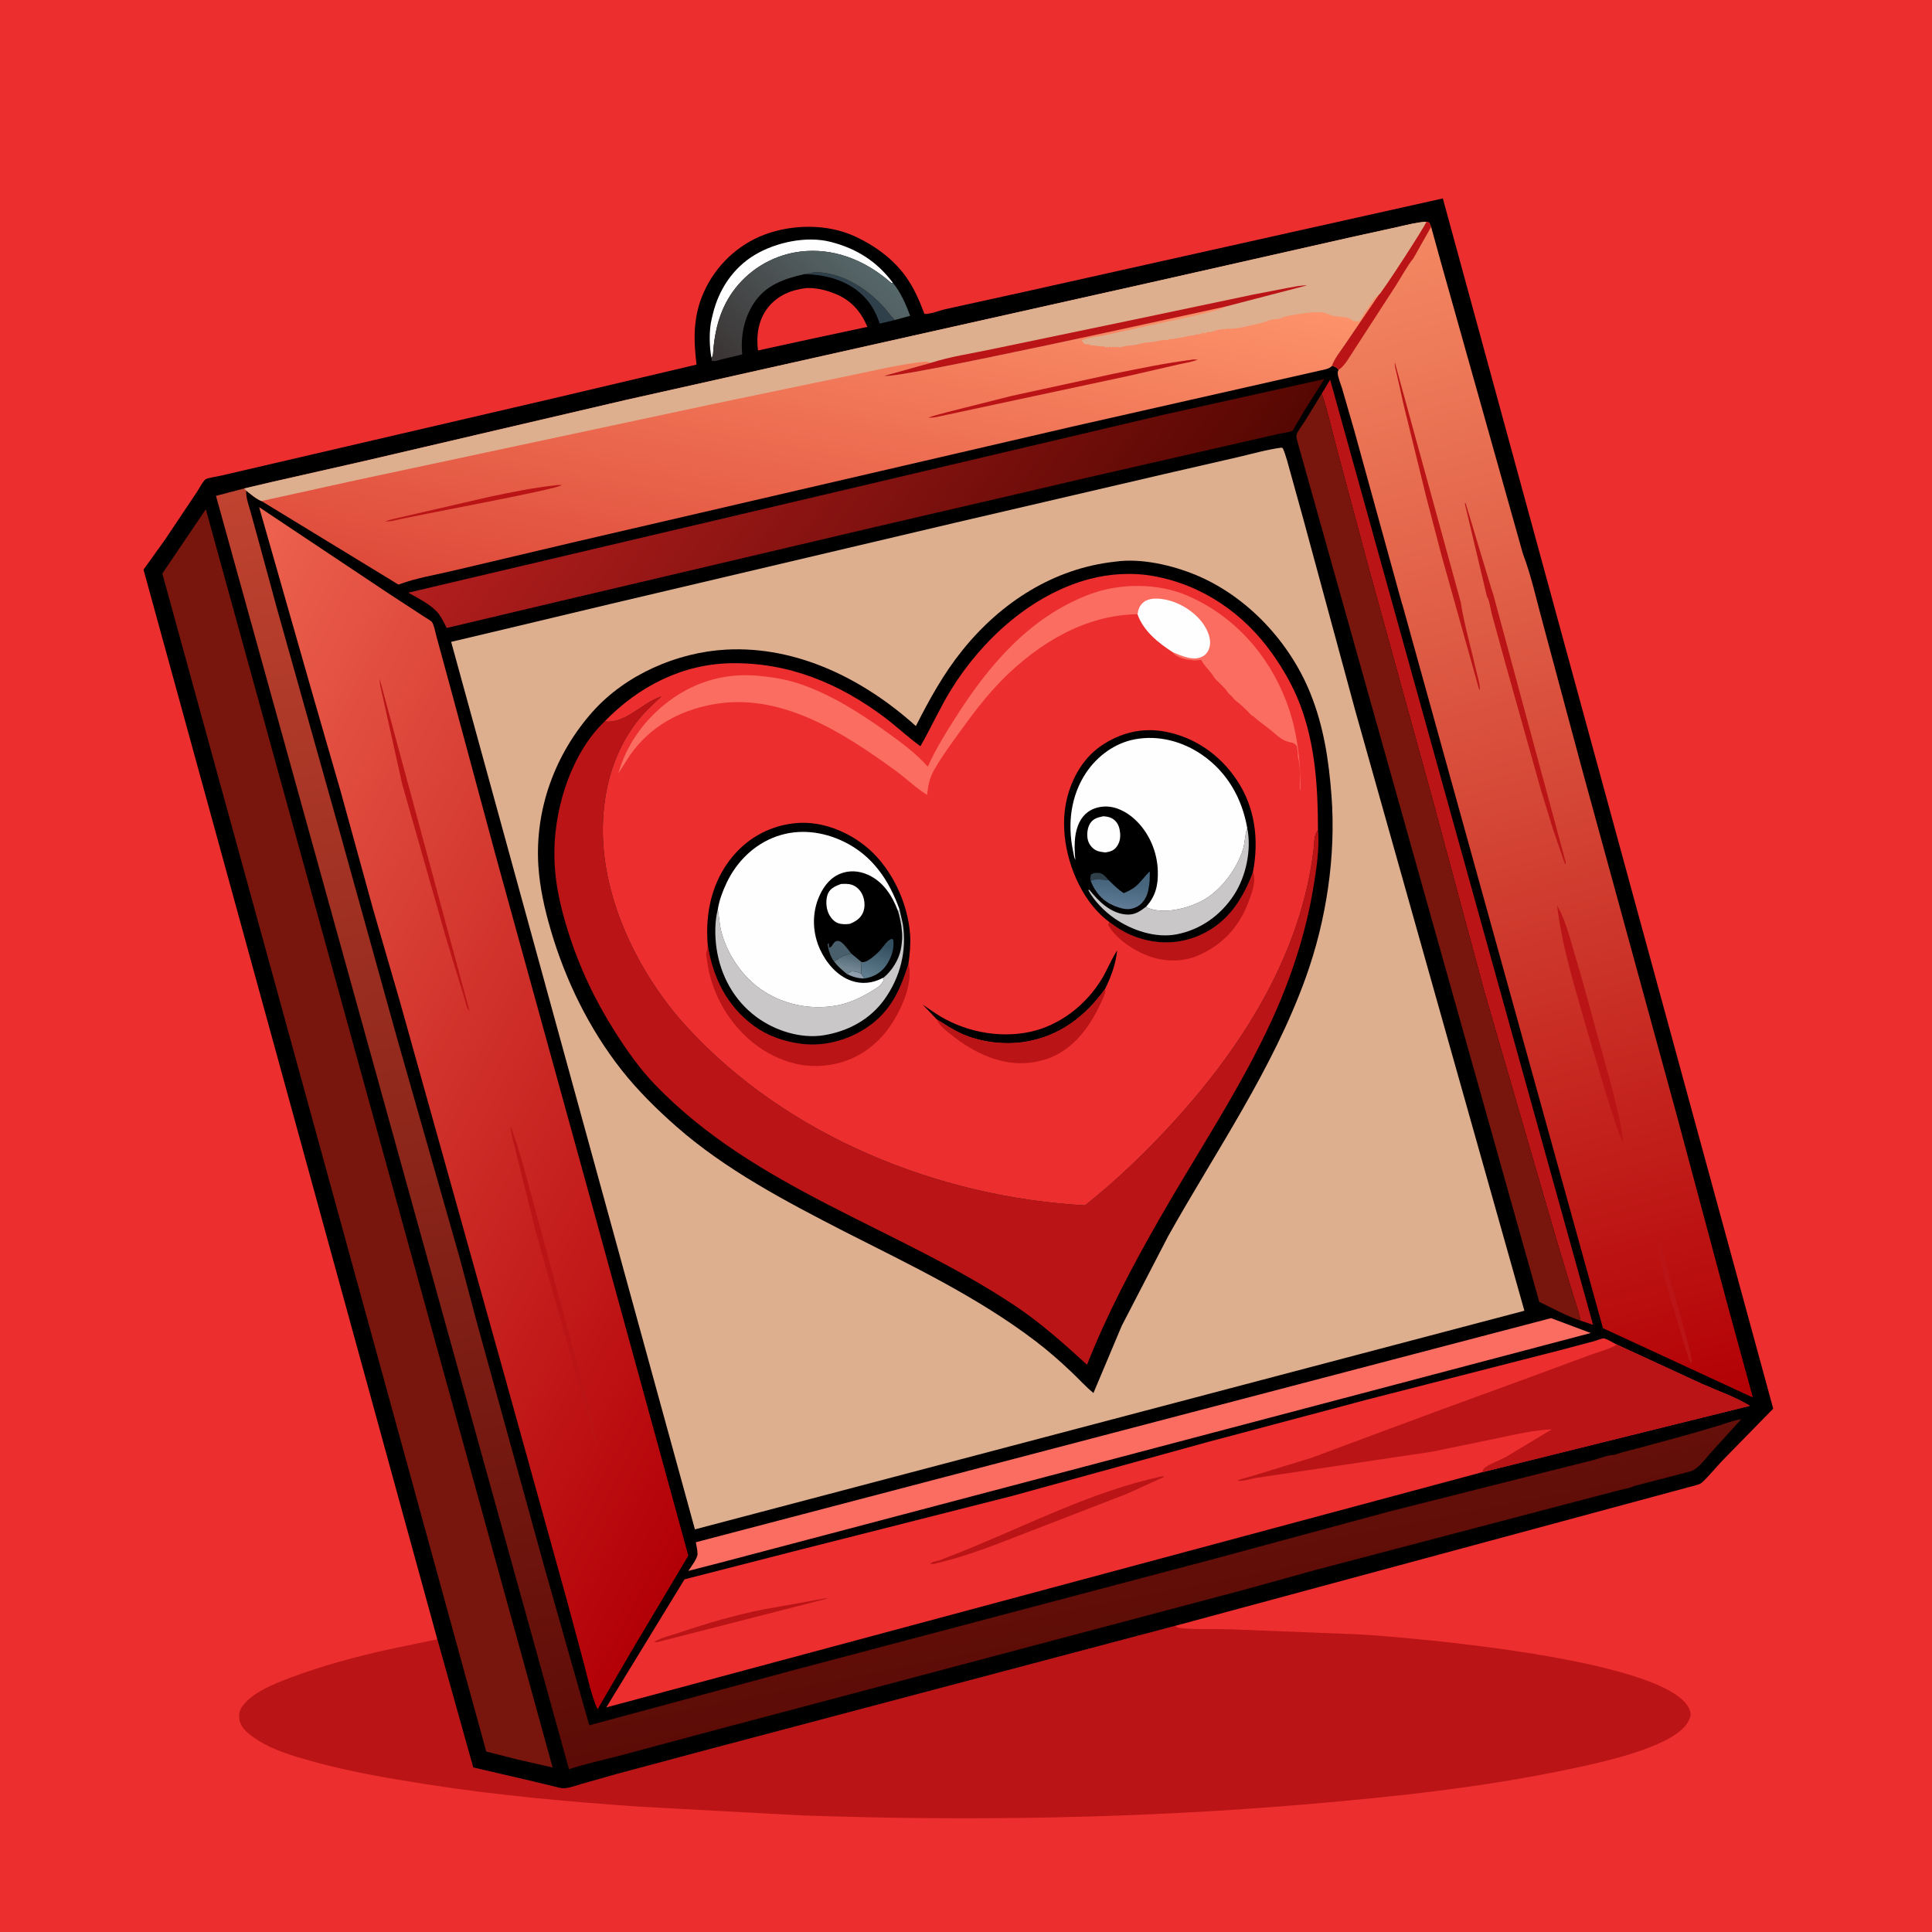
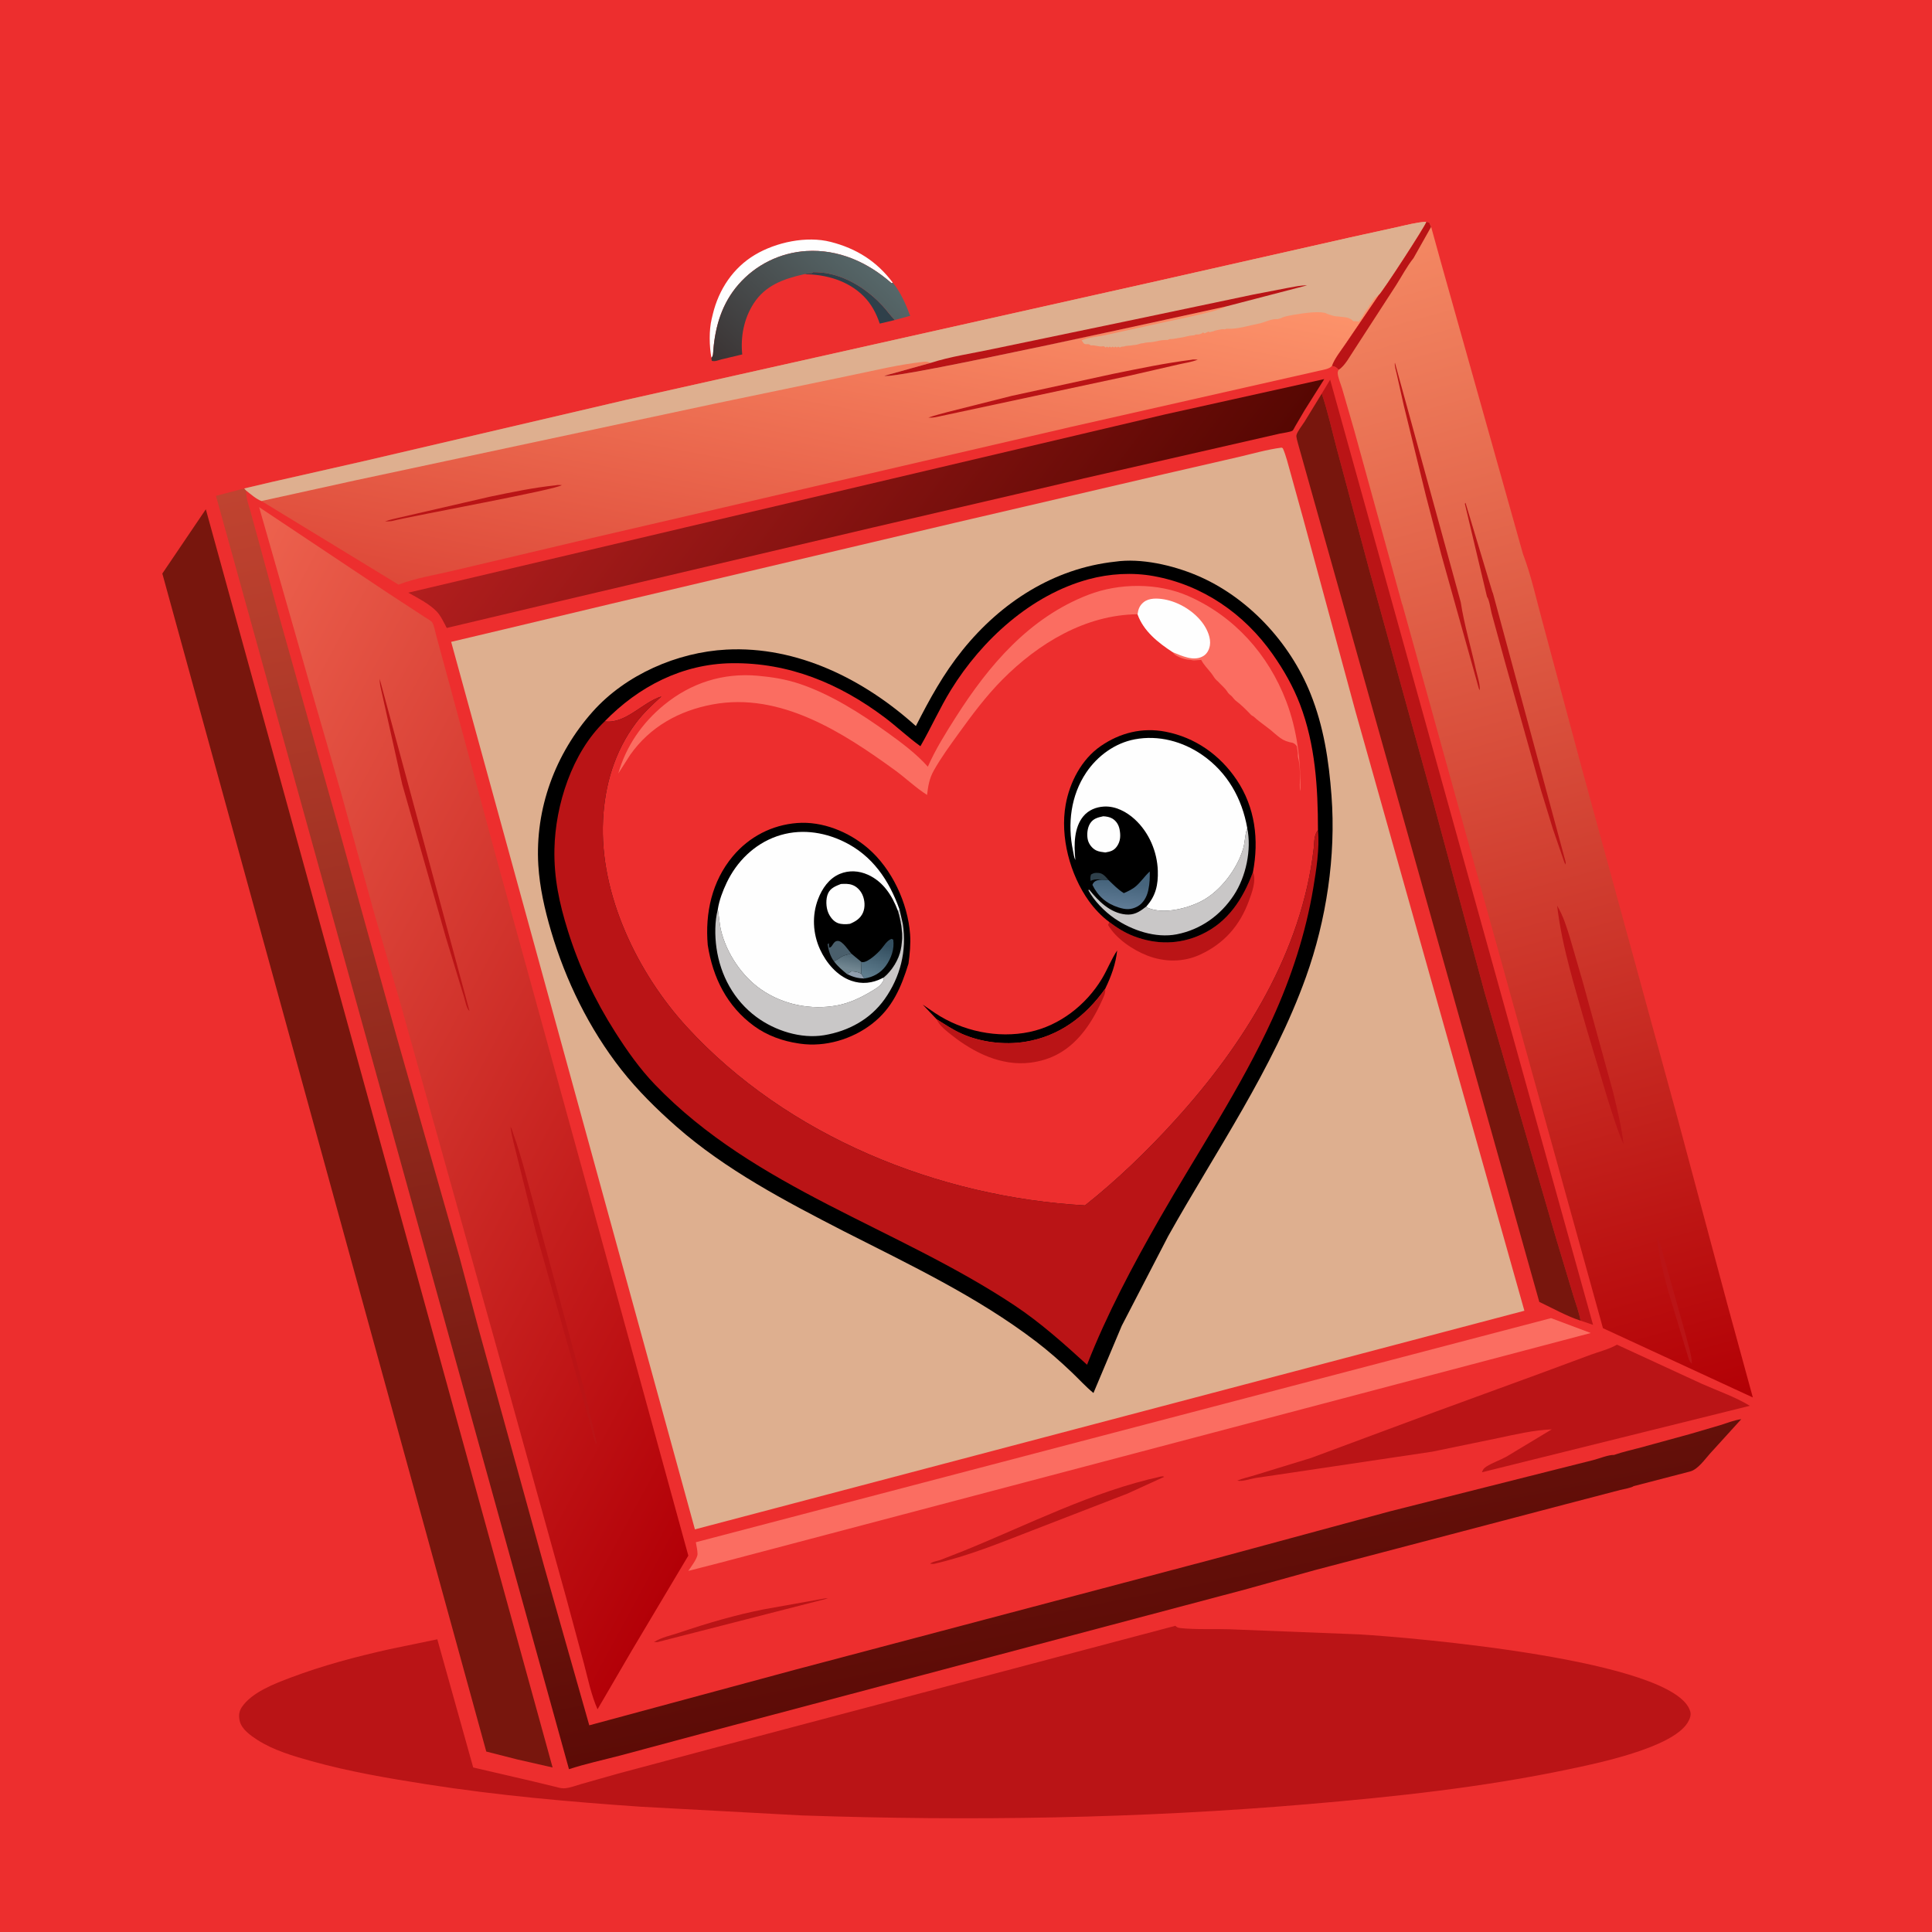
<svg xmlns="http://www.w3.org/2000/svg" version="1.1" style="display: block;" viewBox="0 0 2048 2048" width="1024" height="1024">
  <defs>
    <linearGradient id="Gradient1" gradientUnits="userSpaceOnUse" x1="786.271" y1="407.182" x2="915.033" y2="273.264">
      <stop class="stop0" offset="0" stop-opacity="1" stop-color="rgb(59,52,52)" />
      <stop class="stop1" offset="1" stop-opacity="1" stop-color="rgb(86,103,105)" />
    </linearGradient>
    <linearGradient id="Gradient2" gradientUnits="userSpaceOnUse" x1="1173.1" y1="712.885" x2="665.248" y2="325.13">
      <stop class="stop0" offset="0" stop-opacity="1" stop-color="rgb(86,7,2)" />
      <stop class="stop1" offset="1" stop-opacity="1" stop-color="rgb(178,30,30)" />
    </linearGradient>
    <linearGradient id="Gradient3" gradientUnits="userSpaceOnUse" x1="1182.78" y1="1760.47" x2="913.274" y2="388.854">
      <stop class="stop0" offset="0" stop-opacity="1" stop-color="rgb(92,11,6)" />
      <stop class="stop1" offset="1" stop-opacity="1" stop-color="rgb(192,67,48)" />
    </linearGradient>
    <linearGradient id="Gradient4" gradientUnits="userSpaceOnUse" x1="813.712" y1="689.943" x2="897.949" y2="237.579">
      <stop class="stop0" offset="0" stop-opacity="1" stop-color="rgb(222,73,57)" />
      <stop class="stop1" offset="1" stop-opacity="1" stop-color="rgb(252,146,106)" />
    </linearGradient>
    <linearGradient id="Gradient5" gradientUnits="userSpaceOnUse" x1="1795.09" y1="1495.98" x2="1450.56" y2="260.244">
      <stop class="stop0" offset="0" stop-opacity="1" stop-color="rgb(179,0,5)" />
      <stop class="stop1" offset="1" stop-opacity="1" stop-color="rgb(244,136,99)" />
    </linearGradient>
    <linearGradient id="Gradient6" gradientUnits="userSpaceOnUse" x1="864.002" y1="1393.78" x2="54.149" y2="958.065">
      <stop class="stop0" offset="0" stop-opacity="1" stop-color="rgb(179,0,7)" />
      <stop class="stop1" offset="1" stop-opacity="1" stop-color="rgb(237,98,78)" />
    </linearGradient>
    <linearGradient id="Gradient7" gradientUnits="userSpaceOnUse" x1="1187.56" y1="935.956" x2="1184.94" y2="960.458">
      <stop class="stop0" offset="0" stop-opacity="1" stop-color="rgb(70,100,124)" />
      <stop class="stop1" offset="1" stop-opacity="1" stop-color="rgb(94,122,148)" />
    </linearGradient>
    <linearGradient id="Gradient8" gradientUnits="userSpaceOnUse" x1="903.102" y1="1013.75" x2="900.736" y2="1026.67">
      <stop class="stop0" offset="0" stop-opacity="1" stop-color="rgb(83,106,119)" />
      <stop class="stop1" offset="1" stop-opacity="1" stop-color="rgb(113,134,145)" />
    </linearGradient>
    <linearGradient id="Gradient9" gradientUnits="userSpaceOnUse" x1="933.802" y1="1000.6" x2="922.398" y2="1034.8">
      <stop class="stop0" offset="0" stop-opacity="1" stop-color="rgb(52,79,96)" />
      <stop class="stop1" offset="1" stop-opacity="1" stop-color="rgb(94,124,141)" />
    </linearGradient>
  </defs>
  <path transform="translate(0,0)" fill="rgb(237,46,46)" d="M -0 -0 L 2048 0 L 2048 2048 L -0 2048 L -0 -0 z" />
  <path transform="translate(0,0)" fill="rgb(186,20,22)" d="M 463.583 1737.73 L 501.614 1873.59 L 565 1888.32 L 587.266 1893.72 C 590.607 1894.48 594.304 1895.76 597.733 1895.68 C 603.591 1895.53 610.669 1892.7 616.316 1891.11 L 655 1880.15 L 754.996 1853.4 L 1245.87 1723.42 L 1247.16 1724.48 C 1248.44 1725.4 1249.64 1725.64 1251.18 1725.81 C 1268 1727.62 1286.01 1726.52 1303 1727.09 L 1440.66 1732.5 C 1493.54 1735.57 1776.49 1759.26 1791.75 1814.27 C 1792.92 1818.5 1791.05 1822.74 1788.84 1826.27 C 1772.08 1853.08 1692.22 1869.37 1662.54 1875.6 C 1571.2 1894.75 1479.34 1904.55 1386.5 1912.48 C 1207.8 1927.76 1028.85 1930.54 849.634 1924.42 L 679.421 1915.22 C 603.236 1909.98 527.834 1903.28 452.324 1891.45 C 411.426 1885.04 370.338 1878.04 330.406 1866.93 C 311.043 1861.55 289.743 1855.32 272.734 1844.32 C 265.607 1839.71 255.999 1833 254.066 1824.12 C 252.904 1818.79 253.272 1814.11 256.427 1809.49 C 267.132 1793.81 290.856 1784.86 307.933 1778.4 C 341.879 1765.55 377.123 1756.23 412.504 1748.31 L 463.583 1737.73 z" />
-   <path transform="translate(0,0)" fill="rgb(0,0,0)" d="M 463.583 1737.73 L 152.141 603.829 L 174.691 572.38 L 208.774 521.499 C 211.091 518.062 214.734 510.657 217.771 508.159 C 219.623 506.637 231.24 504.933 233.945 504.274 L 331.5 481.59 L 582.306 423.276 L 738.331 386.494 C 735.021 358.953 734.68 334.831 746.357 309.094 C 758.885 281.481 782.021 259.349 810.513 248.681 C 840.25 237.548 877.019 237.139 906.166 250.522 C 927.029 260.101 947.227 274.739 960.56 293.669 C 969.016 305.675 974.808 318.998 979.915 332.698 C 985.368 333.414 996.259 329.007 1002.18 327.711 L 1084.95 309.548 L 1529.47 210.342 L 1879.68 1493.23 L 1825.11 1549.02 C 1818.35 1556.18 1811.86 1564.36 1804.68 1571.03 C 1803.09 1572.52 1801.48 1573.34 1799.41 1573.95 L 1245.87 1723.42 L 754.996 1853.4 L 655 1880.15 L 616.316 1891.11 C 610.669 1892.7 603.591 1895.53 597.733 1895.68 C 594.304 1895.76 590.607 1894.48 587.266 1893.72 L 565 1888.32 L 501.614 1873.59 L 463.583 1737.73 z" />
  <path transform="translate(0,0)" fill="rgb(47,64,74)" d="M 852.383 290.69 C 855.157 290.017 857.623 289.397 860.51 289.5 L 862 288.51 C 868.482 288.628 874.183 288.926 880.5 290.51 L 882.094 290.894 C 902.6 295.985 921.403 308.915 935.584 324.179 C 940.126 329.068 943.779 334.438 948.531 339.239 L 932.563 343.043 C 928.907 332.156 923.701 322.228 915.5 314.024 C 898.823 297.343 875.36 290.769 852.383 290.69 z" />
  <path transform="translate(0,0)" fill="rgb(254,254,254)" d="M 754.129 379.14 C 751.842 367.135 751.512 349.924 754.437 337.939 L 755.626 332.974 C 761.936 306.853 777.068 283.958 800.275 270.107 C 822.67 256.742 855.006 249.851 880.598 256.428 C 907.974 263.463 929.436 276.977 946.411 299.663 L 944.995 300.129 C 919.873 277.968 888.754 264 854.74 266.103 C 826.983 267.819 801.025 280.627 782.795 301.593 C 765.507 321.474 758.332 345.165 756.159 370.988 C 755.96 373.35 756.121 377.917 754.129 379.14 z" />
  <path transform="translate(0,0)" fill="rgb(237,46,46)" d="M 854.602 305.359 C 865.289 304.922 875.419 307.454 885.256 311.392 C 902.175 318.167 912.467 330.059 919.524 346.498 L 858.539 359.528 L 803.49 371.506 C 801.535 355.564 803.749 339.318 813.869 326.295 C 824.05 313.195 838.515 307.338 854.602 305.359 z" />
  <path transform="translate(0,0)" fill="url(#Gradient1)" d="M 754.129 379.14 C 756.121 377.917 755.96 373.35 756.159 370.988 C 758.332 345.165 765.507 321.474 782.795 301.593 C 801.025 280.627 826.983 267.819 854.74 266.103 C 888.754 264 919.873 277.968 944.995 300.129 L 946.411 299.663 C 954.731 309.744 960.255 322.607 964.841 334.742 L 948.531 339.239 C 943.779 334.438 940.126 329.068 935.584 324.179 C 921.403 308.915 902.6 295.985 882.094 290.894 L 880.5 290.51 C 874.183 288.926 868.482 288.628 862 288.51 L 860.51 289.5 C 857.623 289.397 855.157 290.017 852.383 290.69 C 830.978 295.5 811.454 302.277 798.91 321.68 C 788.565 337.683 784.883 356.918 786.802 375.715 L 764.599 381.008 C 761.265 381.864 757.815 383.566 754.523 382.473 C 754.37 381.401 754.091 380.219 754.129 379.14 z" />
  <path transform="translate(0,0)" fill="rgb(186,20,22)" d="M 1401.14 417.188 L 1410 402.474 L 1688.7 1404.39 L 1675.44 1399.95 C 1673.84 1390.71 1670.35 1381.91 1667.66 1372.95 L 1649.5 1312.63 L 1573.57 1051.38 L 1518.78 848 L 1451.48 604.043 L 1417.34 476.71 C 1412.02 456.848 1407.71 436.681 1401.14 417.188 z" />
  <path transform="translate(0,0)" fill="rgb(251,109,97)" d="M 1644.18 1397.28 L 1686.27 1413.05 L 763.305 1656.58 L 729.614 1665.24 C 732.297 1661.25 739.346 1652.03 739.411 1647.42 C 739.467 1643.53 738.216 1638.73 737.623 1634.83 L 1644.18 1397.28 z" />
  <path transform="translate(0,0)" fill="rgb(120,22,13)" d="M 1401.14 417.188 C 1407.71 436.681 1412.02 456.848 1417.34 476.71 L 1451.48 604.043 L 1518.78 848 L 1573.57 1051.38 L 1649.5 1312.63 L 1667.66 1372.95 C 1670.35 1381.91 1673.84 1390.71 1675.44 1399.95 C 1660.32 1395.04 1646.11 1386.82 1631.72 1380.09 L 1375.84 469.881 C 1375.32 467.864 1373.9 463.173 1374.28 461.352 C 1375.09 457.496 1380.6 450.614 1382.87 447.036 L 1401.14 417.188 z" />
  <path transform="translate(0,0)" fill="url(#Gradient2)" d="M 1234.94 439.298 L 1403.78 401.845 L 1382.87 435.009 L 1372.91 452 C 1372.4 452.846 1370.92 455.982 1370.21 456.475 C 1367.92 458.047 1359.8 458.946 1356.81 459.618 L 1148.25 507.264 L 1147.41 507.505 L 1078.55 523.58 L 925.358 559.157 L 594.158 637.087 L 476.391 665.003 C 476.172 665.056 473.68 665.658 473.68 665.658 C 473.296 665.455 471.968 662.497 471.62 661.863 C 469.05 657.181 466.7 652.152 462.986 648.26 C 455.325 640.229 442.45 633.634 432.773 628.262 L 1234.94 439.298 z" />
  <path transform="translate(0,0)" fill="rgb(120,22,13)" d="M 218.187 539.855 L 585.787 1873.61 L 548.209 1865.05 L 515.462 1856.71 L 172.079 607.984 L 218.187 539.855 z" />
  <path transform="translate(0,0)" fill="url(#Gradient3)" d="M 1731.7 1575.38 C 1729.85 1577.06 1720.19 1578.71 1717.59 1579.41 L 1658.66 1594.8 L 1394.05 1664.33 L 1319.32 1685.07 L 744.465 1837.57 L 657.248 1860.98 C 639.26 1865.68 620.811 1869.64 603.143 1875.42 L 228.951 525.628 L 258.877 517.791 L 260.962 520.064 C 260.599 527.776 263.709 535.612 265.73 543 L 276.192 581.032 L 293.525 644.828 L 359.5 879.472 L 420.554 1099.32 L 487.384 1333.87 L 506.493 1405.67 L 576.708 1660 L 601.031 1745.78 L 624.663 1828.9 L 843 1769.93 L 1286.15 1652.75 L 1473.45 1602.07 L 1620.5 1564.97 L 1689.01 1547.72 C 1694.81 1546.26 1705.22 1542.03 1710.91 1542.29 C 1720.26 1539.01 1730 1536.94 1739.55 1534.35 L 1791.07 1520.24 L 1823.41 1510.76 C 1830.54 1508.53 1838.44 1505.39 1845.79 1504.42 L 1812.6 1540.95 C 1806.99 1547.21 1799.72 1557.76 1791.5 1559.85 L 1731.7 1575.38 z" />
  <path transform="translate(0,0)" fill="rgb(237,46,46)" d="M 1570.91 1560.67 L 642.639 1809.95 L 725.593 1674.16 L 840 1644.83 L 1072.38 1585.92 L 1280.04 1528.66 L 1449.4 1483.6 L 1653.77 1431.26 L 1690.08 1421.63 C 1692.03 1421.08 1698.42 1418.5 1700.12 1418.77 C 1703.7 1419.35 1710.55 1423.73 1714.06 1425.4 L 1803.81 1466.8 C 1820.49 1474.23 1839.39 1480.73 1854.93 1490.2 L 1570.91 1560.67 z" />
  <path transform="translate(0,0)" fill="rgb(186,20,22)" d="M 874.708 1694.33 L 877.685 1694.36 L 696.926 1740.7 L 693.184 1740.7 C 700.472 1735.83 712.115 1733.39 720.448 1730.56 C 749.859 1720.6 779.305 1711.96 809.806 1705.94 L 874.708 1694.33 z" />
  <path transform="translate(0,0)" fill="rgb(186,20,22)" d="M 1230.68 1565.15 C 1232.27 1565.01 1232.63 1564.75 1234.09 1565.5 L 1195.08 1583.31 L 1093.31 1622.68 C 1059.34 1635.87 1025.44 1649.74 989.773 1657.83 L 986.005 1657.68 C 987.721 1655.56 994.003 1654.62 996.727 1653.67 L 1021.18 1644.1 C 1090.02 1616.2 1157.66 1581.15 1230.68 1565.15 z" />
  <path transform="translate(0,0)" fill="rgb(186,20,22)" d="M 1714.06 1425.4 L 1803.81 1466.8 C 1820.49 1474.23 1839.39 1480.73 1854.93 1490.2 L 1570.91 1560.67 C 1571.95 1557.83 1572.91 1556.37 1575.5 1554.71 C 1581.93 1550.59 1589.87 1547.94 1596.68 1544.23 L 1644.9 1515.2 C 1625.93 1515.98 1606.79 1520.43 1588.25 1524.39 L 1518.18 1538.84 L 1368.5 1561.17 L 1331.22 1566.68 C 1325.6 1567.56 1316.83 1570.82 1311.51 1569.5 C 1317.65 1566.99 1324.13 1565.68 1330.45 1563.69 L 1389.74 1545.5 L 1522.19 1496.32 L 1632.73 1455.9 L 1686.62 1435.94 C 1695.28 1432.78 1705.31 1430.29 1713.33 1425.82 L 1714.06 1425.4 z" />
  <path transform="translate(0,0)" fill="url(#Gradient4)" d="M 258.877 517.791 L 287.535 511.057 L 386.987 488.514 L 662.73 424.129 L 1221.87 298.996 L 1431.18 251.692 L 1480.6 240.827 C 1490.84 238.576 1501.66 235.632 1512.11 235.033 C 1511.2 239.182 1464.61 310.877 1461.53 312.849 L 1426.03 365.01 C 1421.34 371.973 1414.78 380.042 1411.96 387.914 C 1408.94 391.287 1402.77 391.953 1398.5 392.979 L 1136.5 452.249 L 611.508 574 L 481.875 604.609 C 462.611 609.251 440.838 612.66 422.414 619.709 L 277.155 531.109 C 271.267 528.81 265.958 523.926 260.962 520.064 L 258.877 517.791 z" />
  <path transform="translate(0,0)" fill="rgb(186,20,22)" d="M 589.141 514.426 C 590.845 513.838 593.651 514.214 595.5 514.208 C 591.694 518.767 436.844 546.835 415.097 552.413 C 412.752 552.721 410.456 552.691 408.095 552.709 C 413.777 550.613 420.11 549.519 426 548.042 L 519.181 526.567 C 542.398 521.73 565.526 516.891 589.141 514.426 z" />
  <path transform="translate(0,0)" fill="rgb(186,20,22)" d="M 1262.72 381.417 C 1264.59 380.762 1267.69 381.229 1269.72 381.255 C 1263.2 383.838 1255.31 384.881 1248.46 386.505 L 1196.5 398.439 L 993.884 441.795 C 990.474 442.599 987.623 442.872 984.123 442.684 C 990.857 440.2 997.996 438.65 1004.89 436.662 L 1072.5 419.628 L 1179.98 396.281 C 1207.47 390.713 1234.88 384.939 1262.72 381.417 z" />
  <path transform="translate(0,0)" fill="rgb(222,175,143)" d="M 258.877 517.791 L 287.535 511.057 L 386.987 488.514 L 662.73 424.129 L 1221.87 298.996 L 1431.18 251.692 L 1480.6 240.827 C 1490.84 238.576 1501.66 235.632 1512.11 235.033 C 1511.2 239.182 1464.61 310.877 1461.53 312.849 L 1460.72 313.324 C 1458.11 314.9 1457.15 315.875 1455.51 318.5 L 1452.15 323.112 C 1450.73 325 1452.36 322.823 1450.75 325.75 L 1447.51 330 C 1446.28 331.606 1445.25 333.546 1444.35 335.349 C 1443.62 336.795 1442.7 337.72 1441.76 339 L 1440.5 341 L 1438.88 340.709 C 1437.26 340.45 1436.11 340.395 1434.52 340.539 L 1433.47 339.461 C 1431.81 337.835 1432.76 338.588 1430.61 337.697 L 1429.28 337.083 C 1426.35 335.979 1422.21 336.156 1419 335.514 L 1416.91 335.37 C 1414.43 335.22 1412.37 334.541 1410.02 333.774 L 1408.61 333.323 C 1406.47 332.61 1408.1 333.167 1405.74 332.141 C 1400.54 329.879 1386.33 331.362 1380.65 332.269 C 1374.02 333.328 1365.6 334.265 1359.35 336.498 L 1357.94 337.349 L 1356.06 337.758 L 1354.65 338.273 L 1352.9 338.258 C 1346.6 338.231 1340.15 341.991 1333.88 343.153 C 1323.48 345.082 1312.27 348.968 1301.57 348.482 C 1299.45 348.385 1300.44 348.263 1298.25 349.192 L 1297 348.925 C 1295.73 348.685 1289.68 350.037 1288.05 350.431 L 1286.25 351.192 L 1283.75 351.714 L 1282.17 352.2 L 1280.99 351.498 L 1276.99 353.379 L 1275.19 352.425 L 1273.99 353.376 C 1271.91 354.591 1269.85 354.677 1267.53 354.535 L 1266 355.376 L 1263.48 355.602 C 1259.4 355.895 1255.64 357.412 1251.52 357.92 C 1247.53 358.411 1244.53 359.453 1240.39 359.447 C 1238.29 359.444 1240.45 359.48 1237.75 360.349 L 1235.04 360.404 C 1231.07 360.38 1226.62 361.634 1222.75 362.349 C 1218.76 363.086 1215.79 362.605 1211.7 363.83 L 1209.63 364.047 L 1205.54 365.224 C 1203.43 365.823 1201.5 365.595 1199.25 366.192 L 1193.39 366.698 L 1191.75 367.287 L 1190.43 367.34 C 1188.93 367.424 1188.29 367.687 1186.99 368.379 L 1185.35 367.426 L 1183.99 368.379 L 1182.35 367.426 L 1180.99 368.379 L 1179.35 367.426 L 1177.99 368.379 L 1176.35 367.426 L 1174.99 368.379 L 1173.35 367.426 L 1172.03 368.379 L 1170.08 366.929 L 1169.15 367.101 C 1164.55 367.884 1160.83 365.532 1156.28 366.18 C 1153.31 363.597 1152.04 365.715 1149.37 364.43 C 1148.75 364.131 1147.11 361.5 1146.58 360.812 C 1153.86 357.324 1163.54 357.033 1171.5 355.273 L 1213.31 346.131 C 1225.63 343.049 1295.06 329.852 1299.4 324.909 C 1266.36 332.007 945.384 403.356 937.5 398.343 L 986.371 384.732 C 984.039 383.648 982.483 383.234 979.917 383.487 C 953.355 386.109 926.643 392.871 900.486 398.185 L 757.702 427.874 L 377 509.129 L 277.155 531.109 C 271.267 528.81 265.958 523.926 260.962 520.064 L 258.877 517.791 z" />
  <path transform="translate(0,0)" fill="rgb(186,20,22)" d="M 986.371 384.732 C 1007.52 377.882 1030.69 374.626 1052.45 369.947 L 1201 339.04 L 1328.5 312.234 L 1365.21 305.159 C 1371.97 303.975 1378.68 302.369 1385.56 302.491 L 1299.4 324.909 C 1266.36 332.007 945.384 403.356 937.5 398.343 L 986.371 384.732 z" />
  <path transform="translate(0,0)" fill="url(#Gradient5)" d="M 1512.11 235.033 L 1515.08 236 L 1517.05 240.47 L 1527.39 277.875 L 1614.38 587.114 C 1623.13 610.005 1628.56 635.299 1635.06 659 L 1676.55 813.574 L 1778.17 1184.88 L 1831.05 1382.5 L 1858.08 1481.37 L 1699.2 1407.93 L 1486.6 640.928 L 1486.36 640.691 L 1435.51 456.15 L 1422.76 412.031 C 1421.45 407.591 1417.94 399.509 1418.02 395 C 1418.03 393.963 1418.61 393.012 1418.91 392.018 C 1416.98 389.406 1415.1 388.485 1411.96 387.914 C 1414.78 380.042 1421.34 371.973 1426.03 365.01 L 1461.53 312.849 C 1464.61 310.877 1511.2 239.182 1512.11 235.033 z" />
  <path transform="translate(0,0)" fill="rgb(186,20,22)" d="M 1756.22 1311.5 C 1760.58 1317.93 1762.58 1329.09 1764.95 1336.59 L 1787.26 1416.24 C 1789.59 1425.66 1793.13 1435.82 1793.51 1445.5 C 1791.69 1444.32 1790.68 1442.09 1789.97 1440.08 L 1767.75 1366.62 C 1763 1348.4 1758.34 1330.27 1756.22 1311.5 z" />
  <path transform="translate(0,0)" fill="rgb(186,20,22)" d="M 1512.11 235.033 L 1515.08 236 L 1517.05 240.47 L 1498.41 273.574 C 1491.33 282.427 1485.8 293.131 1479.67 302.705 L 1435.81 370.357 C 1431.5 376.693 1425.48 388.3 1418.91 392.018 C 1416.98 389.406 1415.1 388.485 1411.96 387.914 C 1414.78 380.042 1421.34 371.973 1426.03 365.01 L 1461.53 312.849 C 1464.61 310.877 1511.2 239.182 1512.11 235.033 z" />
  <path transform="translate(0,0)" fill="rgb(186,20,22)" d="M 1527.8 587.776 L 1511.64 525.939 L 1488.02 429.626 L 1480.66 396.834 C 1480.08 394.237 1477.84 386.721 1478.68 384.5 L 1548.43 638.289 C 1552.09 662.024 1559.24 686.003 1564.47 709.531 C 1565.96 716.258 1569.06 725.041 1568.66 731.751 C 1567.79 730.444 1567.45 729.636 1567.09 728.072 L 1565.57 722.5 L 1527.8 587.776 z" />
  <path transform="translate(0,0)" fill="rgb(186,20,22)" d="M 1650.62 960.043 C 1657.1 970.871 1660.73 982.683 1664.38 994.693 L 1677.83 1040.96 L 1709.99 1157.91 C 1714.38 1176.39 1718.89 1194.06 1721.05 1212.99 C 1714.19 1197.44 1709.31 1181.01 1704.13 1164.86 L 1682.11 1091.36 C 1669.97 1048.03 1655.91 1004.89 1650.62 960.043 z" />
  <path transform="translate(0,0)" fill="rgb(186,20,22)" d="M 1576.28 632.582 L 1552.8 534 L 1553.5 532.986 L 1581.89 627.251 L 1582.59 628.925 L 1659.48 913.129 C 1659.88 914.971 1659.75 914.339 1659.31 916.5 C 1658.25 914.016 1657.32 911.639 1656.57 909.042 L 1646.25 879.117 L 1633.49 837.594 L 1595.36 701.826 L 1581.15 650 C 1580.13 646.096 1578.66 635.508 1576.28 632.582 z" />
  <path transform="translate(0,0)" fill="url(#Gradient6)" d="M 274.68 537.588 L 411.945 629.095 L 449.842 653.87 C 451.521 655.015 457.113 658.03 458.066 659.6 C 460.391 663.431 461.542 670.743 462.798 675.122 L 477.319 728.412 L 525.908 908.598 L 628.658 1281.13 L 729.654 1649.05 L 669.819 1749.49 L 633.422 1811.91 C 626.683 1796.8 623.185 1779.31 618.953 1763.33 L 600.137 1693.48 L 536.603 1464.69 L 423.717 1061 L 395.822 964.964 L 361.129 839 L 331.564 736.654 L 274.68 537.588 z" />
  <path transform="translate(0,0)" fill="rgb(186,20,22)" d="M 541.115 1194.5 C 543.25 1197.39 543.499 1200.57 544.751 1203.82 C 548.515 1213.61 551.168 1223.9 554.285 1233.92 L 619.927 1475.56 L 632.973 1531.5 L 632.782 1531.39 C 629.584 1528.14 628.307 1518.92 626.91 1514.5 L 568.055 1306 L 548.751 1228.5 C 546.157 1217.45 542.567 1205.69 541.115 1194.5 z" />
  <path transform="translate(0,0)" fill="rgb(186,20,22)" d="M 402.424 719.5 L 497.631 1071.5 L 497.47 1071.44 C 494.548 1069.35 492.876 1059.74 491.671 1056.12 L 472.709 994 L 426.364 831.279 L 403.11 727 C 402.656 724.409 402.465 722.118 402.424 719.5 z" />
  <path transform="translate(0,0)" fill="rgb(222,175,143)" d="M 1358.48 474.5 L 1359.82 475.143 C 1363.33 483.013 1365.31 491.943 1367.71 500.224 L 1381.58 550.265 L 1436.62 753.279 L 1531.93 1091.7 L 1615.91 1389.44 L 736.643 1621.2 L 478.247 680.396 L 534.839 666.988 L 646.997 640.241 L 1012.76 554.064 L 1235 502.332 L 1312.58 484.507 C 1327.84 480.983 1342.93 476.532 1358.48 474.5 z" />
  <path transform="translate(0,0)" fill="rgb(0,0,0)" d="M 1181.98 595.404 C 1209.65 591.343 1243.23 599.231 1268.61 609.913 C 1322.61 632.645 1367.31 680.869 1389.09 735.023 C 1403.18 770.048 1408.62 806.05 1411.44 843.466 C 1416.29 907.58 1406.02 975.171 1384.4 1035.58 C 1349.44 1133.28 1288.8 1220.29 1238.36 1310.29 L 1189.1 1405.38 L 1159.11 1476.64 C 1150.92 1469.97 1143.84 1462.05 1136.2 1454.78 C 1124.19 1443.33 1111.54 1432.21 1098.35 1422.13 C 1035.86 1374.41 964.06 1340.54 894.296 1305.06 C 832.775 1273.39 769.101 1240.04 716.897 1194.1 C 696.1 1175.8 675.749 1155.74 658.645 1133.95 C 624.617 1090.6 599.655 1039.63 584.103 986.873 C 577.437 964.263 572.066 940.686 570.642 917.112 C 567.027 857.269 588.529 798.974 628.298 754.349 C 663.218 715.165 717.825 691.382 769.908 688.606 C 845.278 684.588 916.088 720.277 970.864 769.663 C 985.405 741.045 1000.04 714.31 1020.31 689.145 C 1061.01 638.604 1116.84 602.492 1181.98 595.404 z" />
  <path transform="translate(0,0)" fill="rgb(186,20,22)" d="M 640.976 764.685 L 642.101 764.806 C 663.824 766.894 681.356 744.292 701.127 738.279 C 691.592 746.873 681.758 756.103 674.05 766.433 C 651.498 796.653 641.101 832.006 639.255 869.369 C 635.37 947.994 675.718 1031.42 727.989 1088.46 C 834.299 1204.47 994.627 1269.05 1150.15 1277.76 C 1184.33 1250.7 1216.65 1219.4 1245.91 1187.14 C 1318.98 1106.58 1379.72 1009.53 1392.57 899.438 C 1393.36 892.67 1392.62 885.256 1397.11 879.948 C 1398.97 899.606 1395.33 922.072 1392.1 941.5 C 1384.18 989.016 1368.82 1036.12 1348.85 1079.9 C 1315.25 1153.57 1269.34 1221.62 1229.19 1291.83 C 1200.81 1341.45 1173.16 1393.42 1152.33 1446.7 C 1127.66 1424.25 1103.16 1402.19 1075.29 1383.68 C 950.518 1300.78 800.393 1260.07 694.256 1149.68 C 678.123 1132.9 664.595 1113.64 652.117 1094.05 C 630.572 1060.22 613.936 1024.92 601.957 986.619 C 592.909 957.69 587.101 930.629 587.721 900.094 C 588.672 853.232 606.454 797.785 640.976 764.685 z" />
  <path transform="translate(0,0)" fill="rgb(237,46,46)" d="M 640.976 764.685 C 676.923 727.706 723.281 703.725 775.695 703.031 C 836.112 702.231 889.699 724.438 937.53 760.325 C 950.555 770.098 962.475 781.553 975.687 791 C 987.056 771.322 996.184 750.554 1008.14 731.193 C 1040.84 678.24 1092.98 630.551 1154 614.032 C 1176.13 608.042 1200.41 606.59 1223 610.699 C 1274.87 620.134 1318.88 650.56 1349.06 693.46 C 1360.8 710.136 1370.79 727.644 1378.07 746.719 C 1394.32 789.282 1397.07 834.881 1397.11 879.948 C 1392.62 885.256 1393.36 892.67 1392.57 899.438 C 1379.72 1009.53 1318.98 1106.58 1245.91 1187.14 C 1216.65 1219.4 1184.33 1250.7 1150.15 1277.76 C 994.627 1269.05 834.299 1204.47 727.989 1088.46 C 675.718 1031.42 635.37 947.994 639.255 869.369 C 641.101 832.006 651.498 796.653 674.05 766.433 C 681.758 756.103 691.592 746.873 701.127 738.279 C 681.356 744.292 663.824 766.894 642.101 764.806 L 640.976 764.685 z" />
  <path transform="translate(0,0)" fill="rgb(0,0,0)" d="M 992.831 1080.41 L 978.156 1064.94 L 991.329 1073.96 C 1020.07 1093.08 1057.53 1101.05 1091.5 1093.89 C 1123.42 1087.15 1151.37 1065.2 1168.07 1037.5 C 1173.98 1027.71 1177.9 1017.08 1184.23 1007.54 C 1182.69 1022.08 1177.89 1034.99 1171.58 1048.1 C 1150.57 1077.55 1122.88 1098.59 1086.59 1104.38 C 1064.6 1107.89 1039.66 1104.87 1019.3 1095.76 C 1010.04 1091.61 1001.42 1085.78 992.831 1080.41 z" />
  <path transform="translate(0,0)" fill="rgb(186,20,22)" d="M 1175.73 977.239 C 1183.9 983.418 1192.47 988.848 1202.09 992.5 C 1225.91 1001.54 1250.36 1001.33 1273.5 990.619 C 1301.84 977.502 1317.66 952.815 1328.18 924.477 C 1332.12 933.04 1326.96 946.638 1323.83 955.129 C 1314.19 981.267 1297.57 1000.26 1272.07 1011.99 C 1254.28 1020.17 1234.43 1019.99 1216.3 1012.99 C 1201.04 1007.1 1182.89 994.928 1174.6 980.5 L 1175.44 978.688 L 1175.73 977.239 z" />
  <path transform="translate(0,0)" fill="rgb(186,20,22)" d="M 1171.58 1048.1 C 1172.04 1053.39 1169.7 1057.15 1167.59 1061.79 C 1162.09 1073.9 1155.26 1085.88 1146.73 1096.13 C 1132.26 1113.51 1114.62 1123.71 1092.17 1126.48 C 1061.66 1130.25 1032.61 1116.04 1009.31 1097.66 C 1003.7 1093.24 995.536 1087.05 992.831 1080.41 C 1001.42 1085.78 1010.04 1091.61 1019.3 1095.76 C 1039.66 1104.87 1064.6 1107.89 1086.59 1104.38 C 1122.88 1098.59 1150.57 1077.55 1171.58 1048.1 z" />
-   <path transform="translate(0,0)" fill="rgb(186,20,22)" d="M 750.237 1001.72 C 755.609 1036.33 770.527 1066.6 799.382 1087.66 C 813.152 1097.72 829.731 1103.66 846.5 1106.09 L 848.281 1106.36 C 874.789 1110.14 903.076 1101.69 924.143 1085.5 C 945.894 1068.78 955.201 1046.85 963.023 1021.52 L 963.605 1023.77 C 967.451 1044.77 954.523 1072.19 942.768 1088.92 C 936.087 1098.43 927.368 1107.16 917.776 1113.73 L 915.018 1115.6 C 894.365 1128.82 867.2 1133.33 843.305 1127.58 C 810.527 1119.71 784.211 1097.81 767.158 1069.23 C 757.896 1053.7 751.433 1035.26 749.411 1017.29 C 749.142 1014.91 748.131 1011.48 748.863 1009.19 C 749.643 1006.76 749.882 1004.26 750.237 1001.72 z" />
  <path transform="translate(0,0)" fill="rgb(251,109,97)" d="M 1205.85 651.151 C 1150.45 651.606 1100.32 682.262 1062.34 720.651 C 1045.12 738.068 1030.62 757.494 1016.32 777.313 C 1007.09 790.117 997.442 803.196 989.759 817 C 985.037 825.482 983.9 833.133 982.726 842.65 C 970.911 835.216 959.994 824.668 948.568 816.372 C 893.339 776.27 827.232 733.418 755.5 746.704 C 719.984 753.282 689.027 770.345 668.024 800.178 L 655.393 819.971 C 663.656 790.983 680.73 766.215 704.037 747.168 C 732.506 723.904 766.338 713.051 803.156 716.313 C 818.042 717.632 832.876 719.991 847.102 724.714 C 880.474 735.793 912.644 756.383 941.047 776.783 C 955.651 787.271 971.576 799.187 983.544 812.734 C 991.625 794.375 1002.36 777.251 1013.11 760.348 C 1048.16 705.196 1091.03 654.674 1153.64 630.528 C 1186.38 617.899 1227.21 617.589 1259.46 631.745 C 1308.43 653.242 1344.5 693.705 1363.42 743.293 C 1375.03 773.709 1378.91 806.171 1378.5 838.51 C 1377.28 834.821 1378.02 829.302 1378.04 825.344 C 1378.08 818.307 1377.81 809.67 1376 803 C 1375.63 801.633 1375.79 799.979 1375.78 798.578 C 1375.78 796.192 1374.86 793.79 1374.75 791.25 C 1373.74 789.463 1372.21 788.199 1370.29 787.421 L 1366.71 786.645 C 1361.56 785.391 1358.24 783.338 1354.21 780.023 L 1350.61 777.027 C 1344.19 771.126 1336.52 766.484 1330.02 760.547 C 1328.5 759.164 1328.77 759.523 1327.33 758.661 C 1325.95 757.837 1325.55 757.106 1324.45 755.985 C 1320.09 751.525 1315.45 746.875 1310.47 743.168 C 1308.82 741.946 1307.83 740.61 1306.57 739.039 C 1305.51 737.715 1304.34 736.937 1303.11 735.837 C 1302.04 734.886 1301.57 734.057 1300.79 732.9 C 1298.23 729.068 1293.97 725.594 1290.85 722.16 L 1289.95 721.433 C 1287.6 719.426 1286.08 716.309 1284.19 713.857 C 1280.35 708.909 1276.35 705.218 1273.32 699.501 L 1266.36 700.035 C 1264.62 700.21 1263.66 699.727 1262 699.49 L 1260.18 699.374 C 1255.48 699.006 1247.33 696.284 1244.16 692.75 L 1243.15 691.335 C 1227.74 681.327 1212.16 668.974 1205.85 651.151 z" />
  <path transform="translate(0,0)" fill="rgb(254,254,254)" d="M 1205.85 651.151 C 1206.57 645.844 1207.99 641.833 1212.33 638.334 C 1218.09 633.687 1226.99 634.135 1233.9 635.313 C 1249.9 638.042 1266.75 648.446 1275.94 662 C 1280.01 668.006 1283.74 676.634 1282.54 684.06 C 1281.84 688.381 1279.84 692.558 1276.15 695.051 C 1271.13 698.434 1264.97 698.479 1259.25 697.126 C 1253.73 695.821 1248.36 693.528 1243.15 691.335 C 1227.74 681.327 1212.16 668.974 1205.85 651.151 z" />
  <path transform="translate(0,0)" fill="rgb(0,0,0)" d="M 1175.73 977.239 C 1167.81 971.455 1159.98 963.118 1154.27 955.142 C 1134.22 927.095 1123.56 887.103 1129.65 853.046 C 1133.92 829.118 1146.51 804.912 1166.78 790.901 C 1187.23 776.776 1210.9 770.866 1235.54 775.646 C 1266.9 781.73 1293.06 800.165 1310.86 826.578 C 1330.61 855.873 1334.65 890.34 1328.18 924.477 C 1317.66 952.815 1301.84 977.502 1273.5 990.619 C 1250.36 1001.33 1225.91 1001.54 1202.09 992.5 C 1192.47 988.848 1183.9 983.418 1175.73 977.239 z" />
  <path transform="translate(0,0)" fill="rgb(47,64,74)" d="M 1156.17 933.877 C 1155.62 931.144 1155.72 929.715 1156.5 927.04 C 1159.59 925.189 1160.9 925.14 1164.5 925.347 C 1169.37 925.629 1172.28 929.756 1175.32 933.108 C 1170.08 932.729 1160.52 930.786 1156.17 933.877 z" />
  <path transform="translate(0,0)" fill="rgb(254,254,254)" d="M 1169.52 865.277 C 1172.71 865.446 1176.34 866.022 1179.12 867.7 C 1183.33 870.241 1185.9 874.446 1186.8 879.196 C 1188.03 885.627 1187.86 891.6 1184.05 897.106 C 1180.84 901.74 1177.03 902.745 1171.7 903.647 C 1168.54 903.228 1164.83 902.873 1161.95 901.438 C 1157.8 899.379 1154.35 894.994 1153.21 890.531 C 1151.84 885.133 1152.57 877.592 1155.56 872.899 C 1158.9 867.636 1163.74 866.503 1169.52 865.277 z" />
-   <path transform="translate(0,0)" fill="url(#Gradient7)" d="M 1175.32 933.108 C 1180.39 937.934 1185.3 943.108 1191.31 946.762 C 1195.94 944.715 1200.43 942.66 1204.28 939.298 C 1209.62 934.65 1213.6 928.505 1218.82 923.773 C 1218.86 930.427 1218.82 936.479 1217.34 943 L 1217.01 944.533 C 1215.53 950.932 1211.84 957.491 1205.96 960.768 C 1198.94 964.683 1193.14 964.3 1185.66 961.914 C 1172.88 957.837 1163.86 950.073 1158.02 938 L 1156.17 933.877 C 1160.52 930.786 1170.08 932.729 1175.32 933.108 z" />
+   <path transform="translate(0,0)" fill="url(#Gradient7)" d="M 1175.32 933.108 C 1180.39 937.934 1185.3 943.108 1191.31 946.762 C 1195.94 944.715 1200.43 942.66 1204.28 939.298 C 1209.62 934.65 1213.6 928.505 1218.82 923.773 C 1218.86 930.427 1218.82 936.479 1217.34 943 L 1217.01 944.533 C 1215.53 950.932 1211.84 957.491 1205.96 960.768 C 1198.94 964.683 1193.14 964.3 1185.66 961.914 C 1172.88 957.837 1163.86 950.073 1158.02 938 C 1160.52 930.786 1170.08 932.729 1175.32 933.108 z" />
  <path transform="translate(0,0)" fill="rgb(201,199,199)" d="M 1322.14 877.807 C 1326.86 900.805 1320.82 929.219 1308.02 948.767 C 1293.94 970.255 1272.82 985.436 1247.42 990.401 C 1224.93 994.798 1199.7 986.158 1181.35 973.482 C 1170.87 966.239 1159.63 954.869 1153.63 943.5 L 1154.68 943.178 C 1164.32 955.239 1176.99 967.849 1193.33 969.383 C 1201.83 970.181 1207.44 966.922 1213.88 961.839 L 1215.2 960.842 C 1216.62 962.346 1216.04 962.087 1217.82 962.77 C 1234.3 969.121 1258.36 963.023 1273.38 955.326 C 1293.49 945.015 1311.28 921.396 1317.69 899.946 C 1319.77 892.96 1319.57 885.766 1321.79 878.881 L 1322.14 877.807 z" />
  <path transform="translate(0,0)" fill="rgb(254,254,254)" d="M 1215.2 960.842 C 1225.29 949.595 1227.77 937.711 1227.33 923.099 C 1226.71 902.903 1218.07 882.577 1203.15 868.743 C 1194.33 860.574 1182.46 854.242 1170.15 854.99 C 1161.81 855.498 1153.88 858.704 1148.44 865.217 C 1138.46 877.138 1138.39 895.619 1139.8 910.291 L 1139.95 911.675 C 1138.52 909.022 1138.06 904.794 1137.42 901.794 C 1131.43 873.466 1135.1 843.297 1151.41 818.979 C 1163.24 801.357 1181.84 787.671 1202.95 783.705 C 1228.09 778.982 1253.74 785.905 1274.5 800.324 C 1301.13 818.816 1316.6 846.374 1322.14 877.807 L 1321.79 878.881 C 1319.57 885.766 1319.77 892.96 1317.69 899.946 C 1311.28 921.396 1293.49 945.015 1273.38 955.326 C 1258.36 963.023 1234.3 969.121 1217.82 962.77 C 1216.04 962.087 1216.62 962.346 1215.2 960.842 z" />
  <path transform="translate(0,0)" fill="rgb(0,0,0)" d="M 750.237 1001.72 C 747.326 967.917 754.609 934.2 776.826 907.658 C 794.042 887.091 818.097 874.534 844.875 872.443 C 871.852 870.336 899.704 881.74 919.988 899.114 C 945.448 920.921 962.348 957.213 964.737 990.471 C 965.471 1000.7 964.425 1011.38 963.023 1021.52 C 955.201 1046.85 945.894 1068.78 924.143 1085.5 C 903.076 1101.69 874.789 1110.14 848.281 1106.36 L 846.5 1106.09 C 829.731 1103.66 813.152 1097.72 799.382 1087.66 C 770.527 1066.6 755.609 1036.33 750.237 1001.72 z" />
  <path transform="translate(0,0)" fill="rgb(201,199,199)" d="M 953.616 964.398 L 957.04 979.5 C 961.403 1007.81 954.385 1035.74 937.706 1059.18 C 922.436 1080.63 899.164 1093.13 873.533 1097.37 C 849.049 1101.41 821.581 1092.62 801.891 1078.08 C 778.018 1060.44 763.652 1034.04 759.499 1004.87 C 757.667 991.999 757.582 976.513 760.93 963.884 C 762.296 971.366 762.584 979.166 764.373 986.515 C 770.227 1010.58 786.375 1034.72 806.739 1048.84 C 830.053 1064.99 859.472 1070.96 887.312 1065.78 C 900.498 1063.33 912.501 1057.57 923.897 1050.7 C 928.4 1047.98 932.58 1045.76 935.5 1041.15 C 936.692 1039.27 937.021 1038.33 936.814 1036.13 C 945.561 1028.91 952.961 1017.07 954.991 1005.84 L 955.217 1004.5 C 957.695 991.38 955.541 978.045 951.812 965.414 L 953.616 964.398 z" />
  <path transform="translate(0,0)" fill="rgb(254,254,254)" d="M 760.93 963.884 C 762.449 954.205 766.062 944.646 770.253 935.82 C 780.982 913.23 799.51 894.918 823.275 886.574 C 846.918 878.273 871.926 881.346 894.186 892.046 C 924.742 906.734 942.52 933.035 953.616 964.398 L 951.812 965.414 C 955.541 978.045 957.695 991.38 955.217 1004.5 L 954.991 1005.84 C 952.961 1017.07 945.561 1028.91 936.814 1036.13 C 937.021 1038.33 936.692 1039.27 935.5 1041.15 C 932.58 1045.76 928.4 1047.98 923.897 1050.7 C 912.501 1057.57 900.498 1063.33 887.312 1065.78 C 859.472 1070.96 830.053 1064.99 806.739 1048.84 C 786.375 1034.72 770.227 1010.58 764.373 986.515 C 762.584 979.166 762.296 971.366 760.93 963.884 z" />
  <path transform="translate(0,0)" fill="rgb(0,0,0)" d="M 936.814 1036.13 L 935.539 1036.8 C 924.911 1042.29 913.636 1043.6 902.217 1039.57 C 887.197 1034.28 875.811 1020.6 869.31 1006.48 C 861.606 989.753 860.593 970.324 867.22 953.014 C 871.476 941.895 878.776 931.177 890.148 926.398 C 899.91 922.295 910.435 922.947 920 927.24 C 936.25 934.533 945.7 949.304 951.812 965.414 C 955.541 978.045 957.695 991.38 955.217 1004.5 L 954.991 1005.84 C 952.961 1017.07 945.561 1028.91 936.814 1036.13 z" />
  <path transform="translate(0,0)" fill="rgb(144,158,174)" d="M 897.85 1032.57 L 902.5 1029.66 C 906.605 1029.84 909.167 1030.23 912.843 1032.11 L 916.302 1037.23 C 909.17 1037.19 904.199 1035.56 897.85 1032.57 z" />
  <path transform="translate(0,0)" fill="rgb(74,95,108)" d="M 884.196 1019.22 C 880.287 1014.22 878.174 1007.21 877.303 1001 L 878.5 999.781 L 878.924 1004.5 C 882.811 1004.5 882.728 997.312 888.269 997.396 C 893.072 997.47 899.301 1007.15 902.427 1010.88 C 897.412 1012 893.606 1012.75 889.48 1015.92 C 887.799 1017.21 885.82 1017.9 884.196 1019.22 z" />
  <path transform="translate(0,0)" fill="url(#Gradient8)" d="M 902.427 1010.88 L 913.306 1019.86 L 912.843 1032.11 C 909.167 1030.23 906.605 1029.84 902.5 1029.66 L 897.85 1032.57 C 892.625 1028.17 888.35 1024.73 884.196 1019.22 C 885.82 1017.9 887.799 1017.21 889.48 1015.92 C 893.606 1012.75 897.412 1012 902.427 1010.88 z" />
  <path transform="translate(0,0)" fill="url(#Gradient9)" d="M 913.306 1019.86 L 914.705 1019.92 C 920.357 1019.87 930.42 1010.38 933.865 1006.36 C 937.26 1002.39 939.999 997.163 945 995.248 L 946.845 996 C 948.36 1005.74 944.678 1016.09 938.961 1023.95 C 933.483 1031.47 925.42 1035.87 916.302 1037.23 L 912.843 1032.11 L 913.306 1019.86 z" />
  <path transform="translate(0,0)" fill="rgb(254,254,254)" d="M 891.372 937.065 C 895.469 936.872 899.376 936.645 903.307 938.018 C 908.208 939.73 912.154 943.877 914.243 948.564 C 916.78 954.256 917.327 961.703 914.763 967.5 C 912.037 973.666 906.948 976.816 900.974 979.297 C 896.895 979.888 892.13 979.979 888.214 978.519 C 883.483 976.756 879.902 971.982 877.987 967.5 C 875.532 961.749 875.21 952.897 877.715 947.161 C 880.253 941.35 885.915 939.227 891.372 937.065 z" />
</svg>